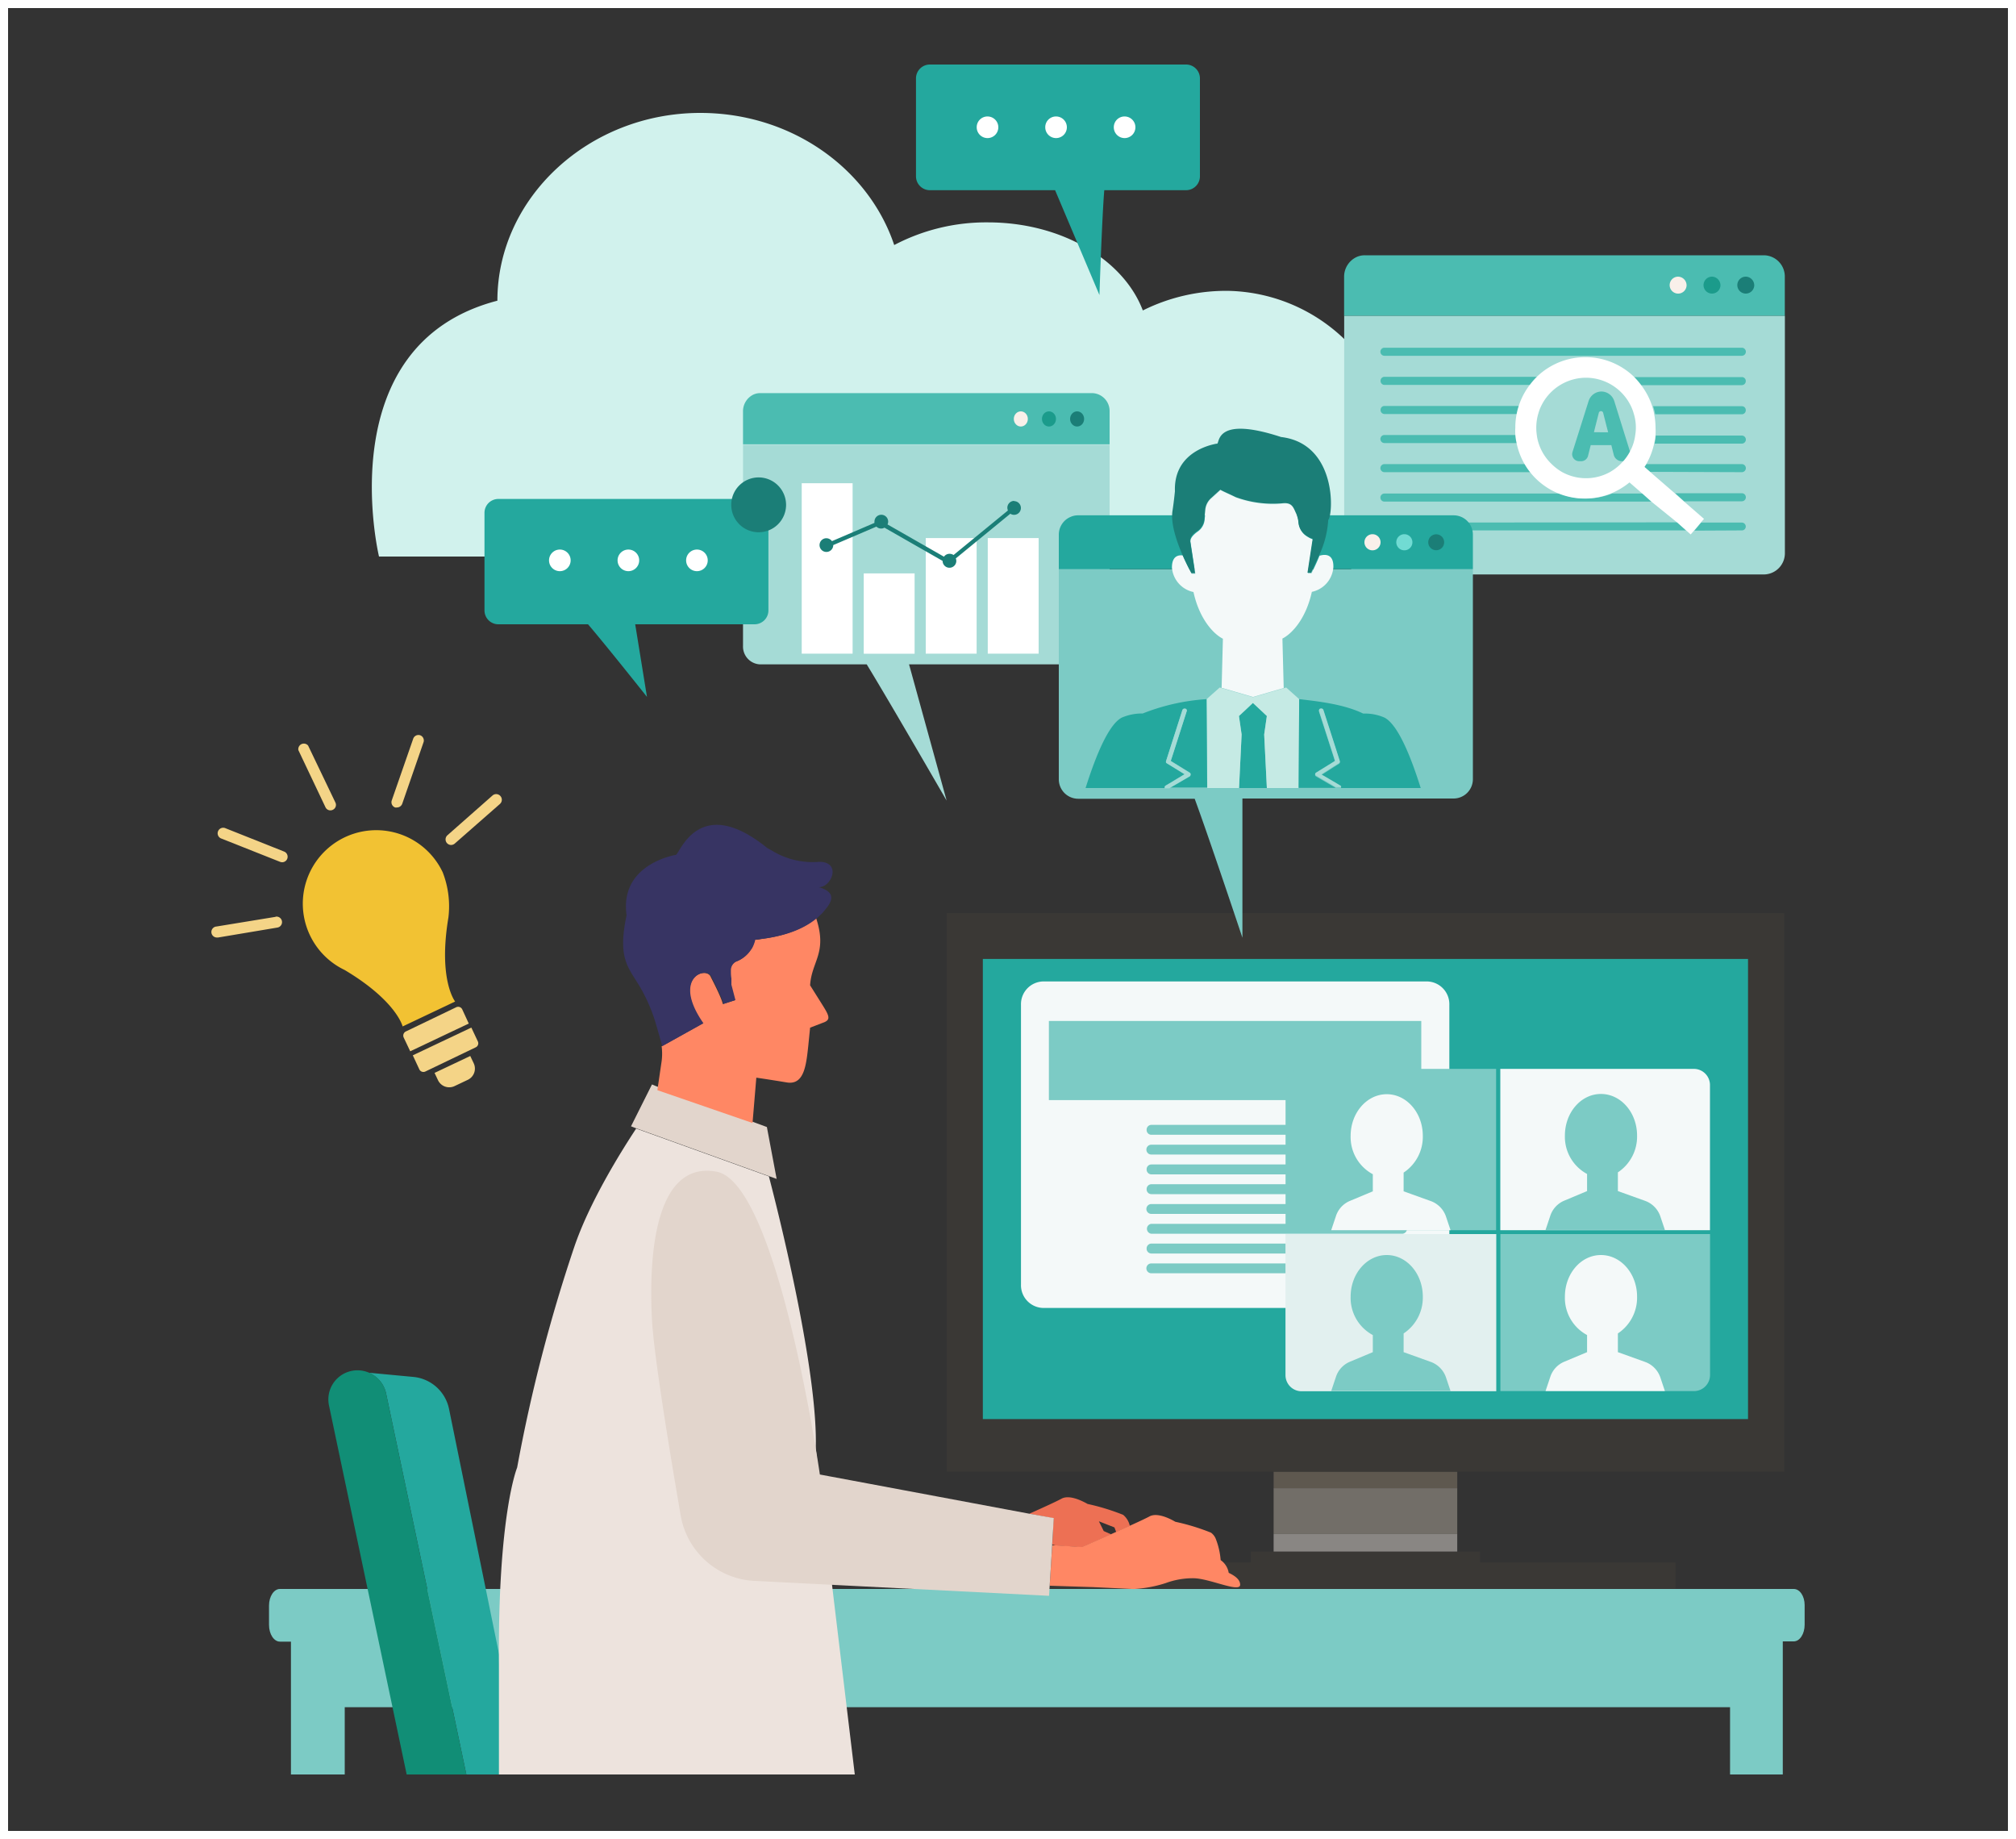
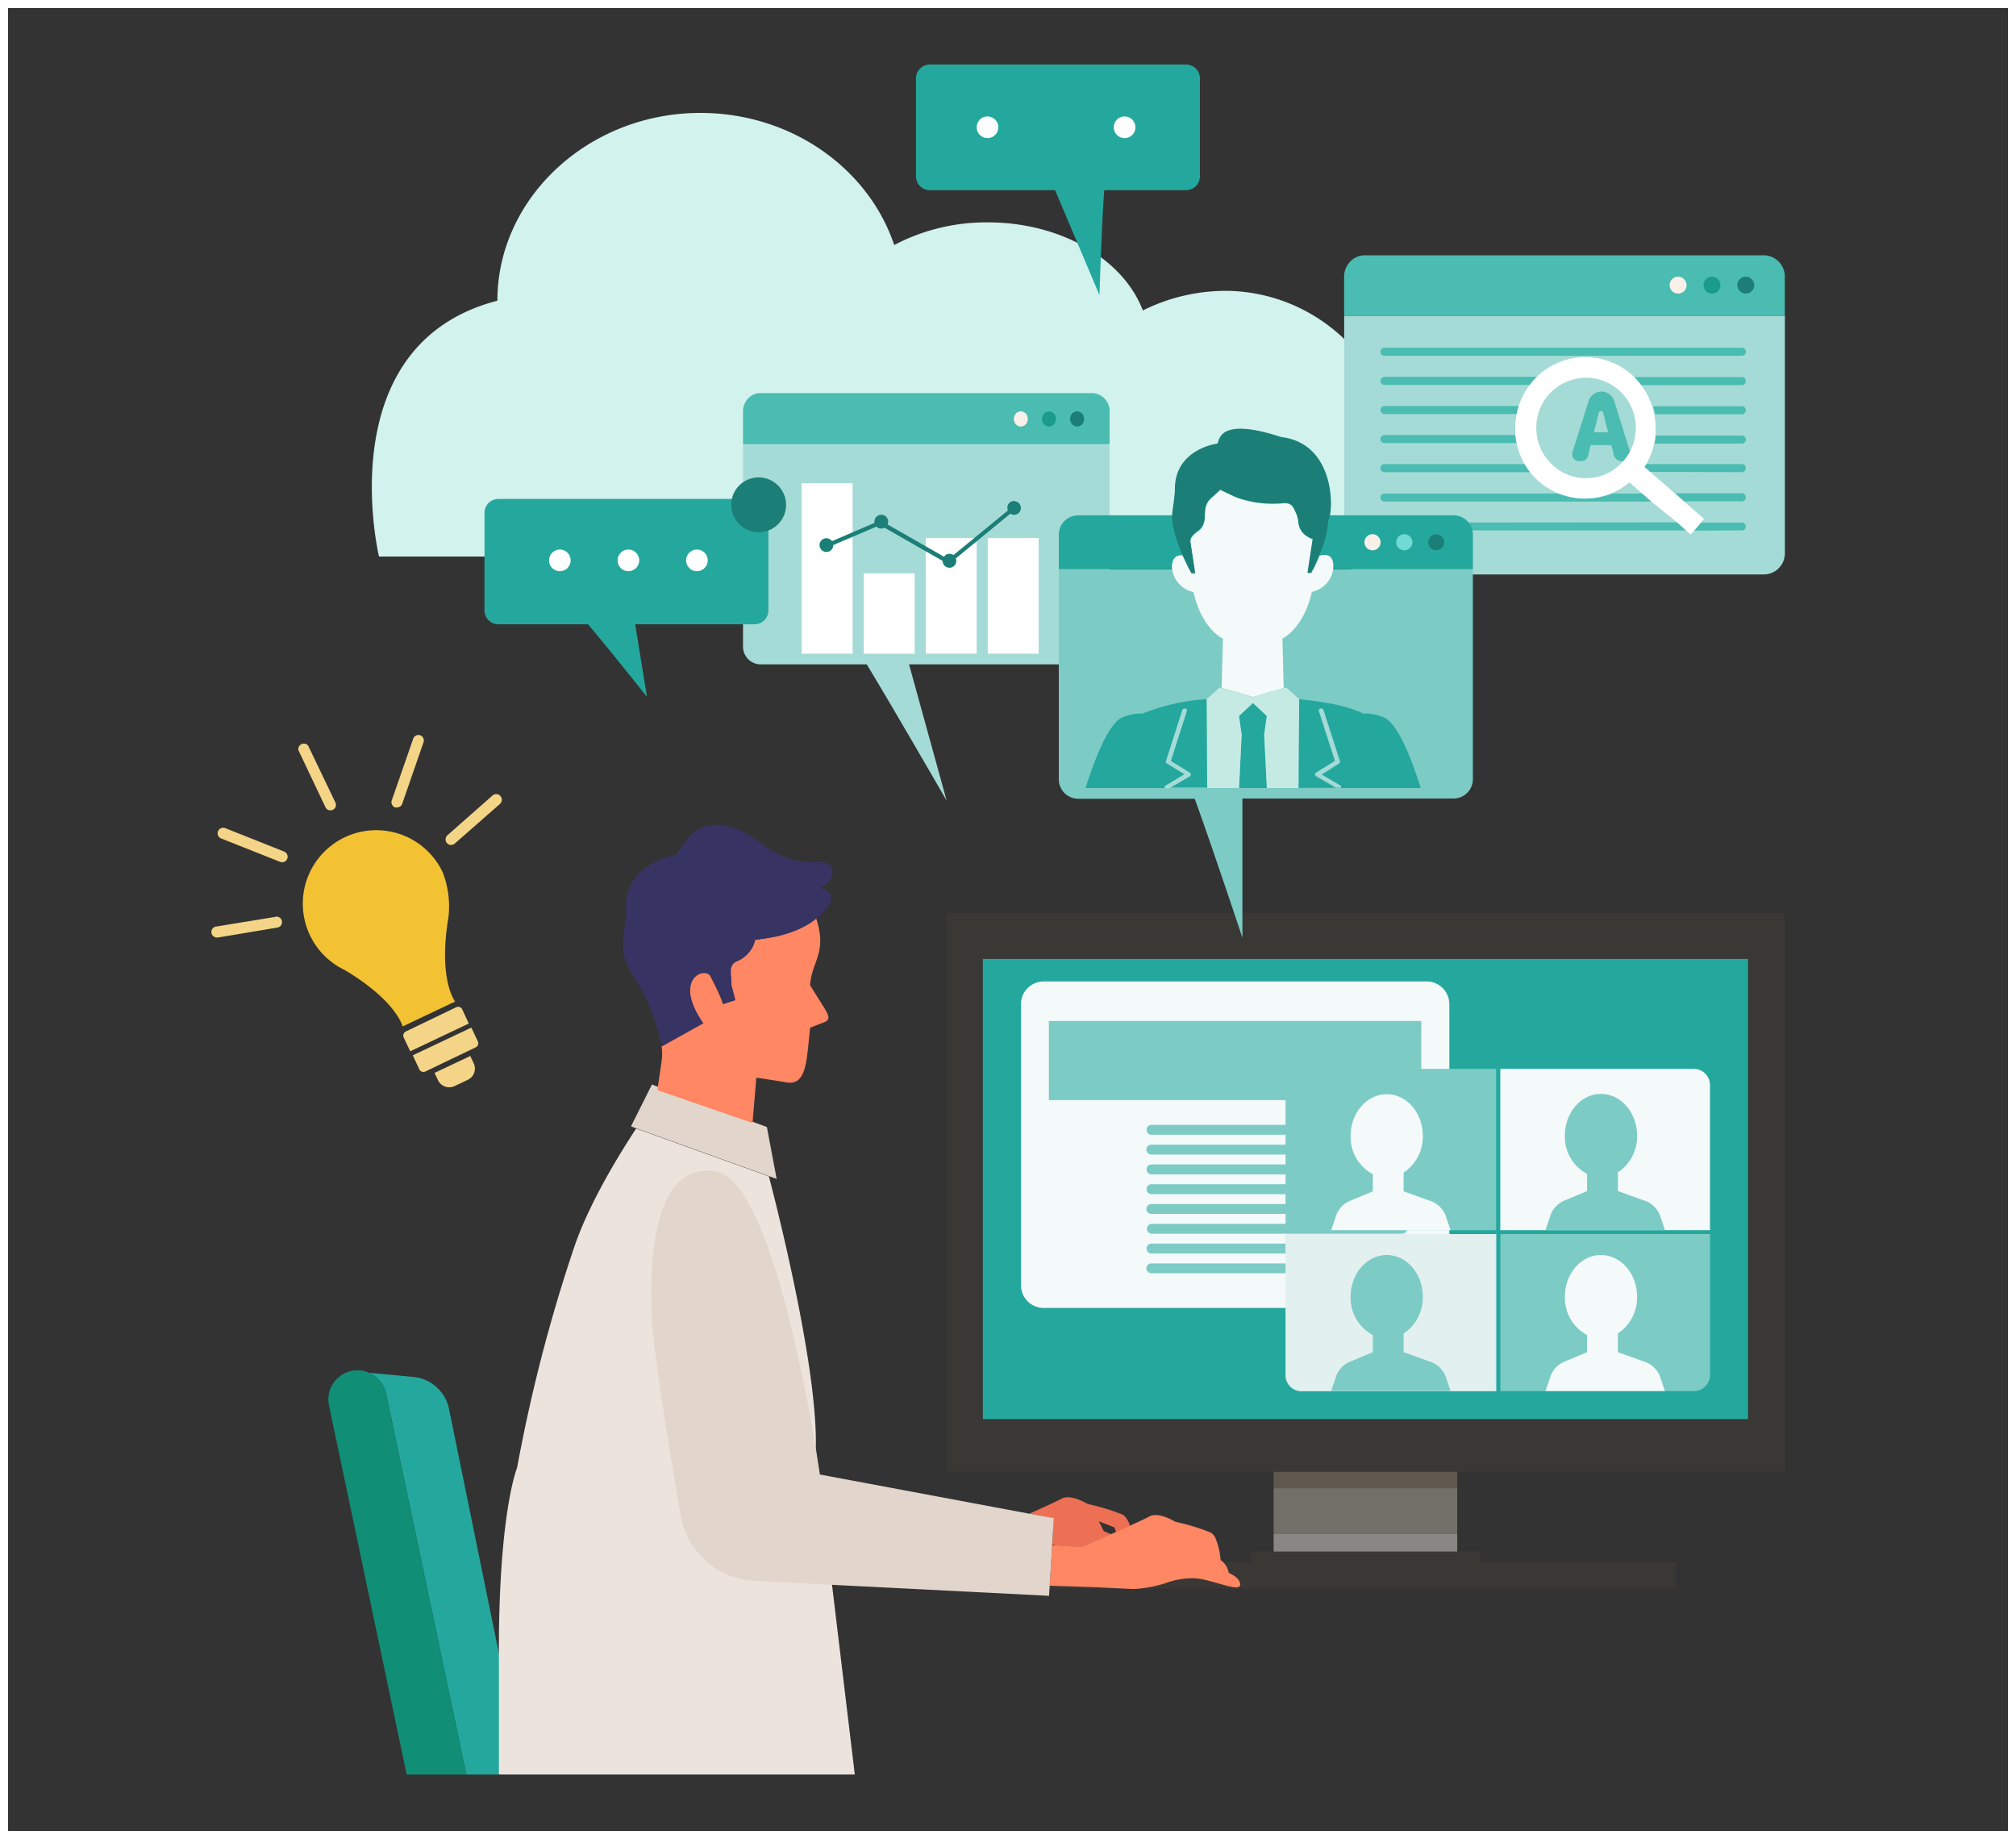
<svg xmlns="http://www.w3.org/2000/svg" id="レイヤー_1" data-name="レイヤー 1" width="250" height="228" viewBox="0 0 250 228">
  <rect x="0" y="0" width="250" height="228" fill="#333333" stroke="none" />
  <defs>
    <style>.cls-1{fill:#fff;}.cls-2{fill:#7ccbc5;}.cls-3{fill:#5e584f;}.cls-4{fill:#726e68;}.cls-5{fill:#898683;}.cls-6{fill:#3a3835;}.cls-7{fill:#24a89e;}.cls-8{fill:#118e76;}.cls-9{fill:#f4f9f9;}.cls-10{fill:#e2f0ef;}.cls-11{fill:#ed7054;}.cls-12{fill:#ff8764;}.cls-13{fill:#ede3dd;}.cls-14{fill:#e2d5cc;}.cls-15{fill:#373463;}.cls-16{fill:#d1f2ed;}.cls-17{fill:#a5dbd6;}.cls-18{fill:#4bbcb1;}.cls-19{fill:#f9f0ea;}.cls-20{fill:#1b9b8b;}.cls-21{fill:#1b7e77;}.cls-22{fill:#71dbd3;}.cls-23{fill:#c5eae4;}.cls-24{fill:#f2c233;}.cls-25{fill:#f4d487;}</style>
  </defs>
  <title>tuyomi_img2</title>
  <path class="cls-1" d="M249,1V227H1V1H249m1-1H0V228H250V0Z" />
-   <path class="cls-2" d="M222.44,197H34.71c-.74,0-1.35.92-1.35,2.06v2.4c0,1.14.61,2.07,1.35,2.07h1.37V220h6.67v-8.34H214.54V220h6.54V203.5h1.36c.75,0,1.35-.93,1.35-2.07V199C223.79,197.89,223.19,197,222.44,197Z" />
  <rect class="cls-3" x="157.94" y="182.45" width="22.77" height="2.06" />
  <rect class="cls-4" x="157.94" y="184.51" width="22.77" height="5.68" />
  <rect class="cls-5" x="157.94" y="190.19" width="22.77" height="2.27" />
  <rect class="cls-6" x="155.12" y="192.36" width="28.41" height="4.56" />
  <rect class="cls-6" x="129.43" y="193.72" width="78.35" height="3.25" />
  <path class="cls-7" d="M47.88,172.77,57.83,220h7.1l-9.24-45.29a5,5,0,0,0-4.44-4l-5.53-.52A3.58,3.58,0,0,1,47.88,172.77Z" />
  <path class="cls-8" d="M47.88,172.77a3.58,3.58,0,0,0-2.16-2.6,3.61,3.61,0,0,0-4.92,4.09L50.43,220h7.4Z" />
  <path class="cls-6" d="M117.4,113.21v69.24H221.26V113.21Zm99.37,62.73H121.88v-57h94.89Z" />
  <rect class="cls-7" x="121.88" y="118.89" width="94.89" height="57.05" />
  <path class="cls-9" d="M177,121.68H129.34a2.82,2.82,0,0,0-2.73,2.9v34.67a2.82,2.82,0,0,0,2.73,2.91H177a2.82,2.82,0,0,0,2.73-2.91V124.58A2.82,2.82,0,0,0,177,121.68Z" />
  <rect class="cls-2" x="130.07" y="126.58" width="46.18" height="9.81" />
  <path class="cls-2" d="M173.94,139.46H142.77a.6.6,0,0,0-.58.62.59.59,0,0,0,.58.61h31.17a.59.59,0,0,0,.58-.61A.6.6,0,0,0,173.94,139.46Z" />
  <path class="cls-2" d="M173.94,141.92H142.77a.61.61,0,0,0,0,1.22h31.17a.61.61,0,0,0,0-1.22Z" />
  <path class="cls-2" d="M173.94,144.37H142.77a.59.59,0,0,0-.58.61.6.6,0,0,0,.58.62h31.17a.6.6,0,0,0,.58-.62A.59.59,0,0,0,173.94,144.37Z" />
  <path class="cls-2" d="M173.94,146.82H142.77a.6.6,0,0,0-.58.62.59.59,0,0,0,.58.61h31.17a.59.59,0,0,0,.58-.61A.6.6,0,0,0,173.94,146.82Z" />
  <path class="cls-2" d="M173.94,149.28H142.77a.61.61,0,0,0,0,1.22h31.17a.61.61,0,0,0,0-1.22Z" />
  <path class="cls-2" d="M173.94,151.73H142.77a.62.62,0,0,0,0,1.23h31.17a.62.62,0,0,0,0-1.23Z" />
  <path class="cls-2" d="M173.94,154.18H142.77a.6.6,0,0,0-.58.62.59.59,0,0,0,.58.61h31.17a.59.59,0,0,0,.58-.61A.6.6,0,0,0,173.94,154.18Z" />
  <path class="cls-2" d="M173.94,156.64H142.77a.61.61,0,0,0,0,1.22h31.17a.61.61,0,0,0,0-1.22Z" />
  <path class="cls-2" d="M186.06,153v19.47h24a2,2,0,0,0,2-2V153Z" />
  <path class="cls-10" d="M159.52,153a.2.2,0,0,1-.11,0v17.49a2,2,0,0,0,2,2h24.14V153Z" />
  <path class="cls-2" d="M161.42,132.52a2,2,0,0,0-2,2v18a.2.2,0,0,1,.11,0h26v-20Z" />
  <path class="cls-9" d="M210.05,132.52h-24v20h26v-18A2,2,0,0,0,210.05,132.52Z" />
  <path class="cls-9" d="M204,168.85l-3.37-1.21v-2.32a5.32,5.32,0,0,0,2.38-4.56c0-2.85-2-5.16-4.48-5.16s-4.47,2.31-4.47,5.16a5.22,5.22,0,0,0,2.75,4.76v2.12L194,168.82a3.07,3.07,0,0,0-1.75,1.88l-.59,1.76h14.8l-.56-1.67A3.11,3.11,0,0,0,204,168.85Z" />
  <path class="cls-2" d="M204,148.88l-3.37-1.21v-2.32a5.32,5.32,0,0,0,2.38-4.56c0-2.85-2-5.16-4.48-5.16s-4.47,2.31-4.47,5.16a5.23,5.23,0,0,0,2.75,4.76v2.12L194,148.85a3.07,3.07,0,0,0-1.75,1.88l-.59,1.76h14.8l-.56-1.67A3.11,3.11,0,0,0,204,148.88Z" />
  <path class="cls-9" d="M177.43,148.91l-3.37-1.21v-2.32a5.32,5.32,0,0,0,2.38-4.56c0-2.85-2-5.16-4.47-5.16s-4.48,2.31-4.48,5.16a5.22,5.22,0,0,0,2.75,4.76v2.12l-2.82,1.18a3.07,3.07,0,0,0-1.75,1.88l-.59,1.76h14.8l-.56-1.67A3.11,3.11,0,0,0,177.43,148.91Z" />
  <path class="cls-2" d="M177.43,168.85l-3.37-1.21v-2.32a5.32,5.32,0,0,0,2.38-4.56c0-2.85-2-5.16-4.47-5.16s-4.48,2.31-4.48,5.16a5.22,5.22,0,0,0,2.75,4.76v2.12l-2.82,1.18a3.07,3.07,0,0,0-1.75,1.88l-.59,1.76h14.8l-.56-1.67A3.11,3.11,0,0,0,177.43,168.85Z" />
  <path class="cls-11" d="M130.49,191.49a5.06,5.06,0,0,0,.53.14l3.13.2.57-.24,1.22-.54,1.86-.82-.93-.41-.6-1.21,1.93.76.22.58,1.69-.76a2.47,2.47,0,0,0-.83-1.38,27.83,27.83,0,0,0-4.41-1.35h0c-1.25-.71-2.47-1.06-3.22-.66-.57.32-2.28,1.1-4,1.87l3,.57Z" />
  <path class="cls-12" d="M152.37,195a2.41,2.41,0,0,0-1-1.58,9.06,9.06,0,0,0-.62-2.67,1.76,1.76,0,0,0-.58-.73,26.88,26.88,0,0,0-4.42-1.35h0c-1.24-.72-2.47-1.07-3.21-.66-.39.21-1.32.65-2.43,1.15l-1.69.76-.62.28-1.86.82-1.22.54-.57.24-3.13-.2-.54,0-.17,2.79-.14,2.21,5.39.17,5,.24a15.56,15.56,0,0,0,4-.74,9.7,9.7,0,0,1,3.41-.6c2,0,5.82,1.86,5.82.8C153.78,195.85,153.19,195.39,152.37,195Z" />
  <path class="cls-13" d="M106,220c-1.58-13.18-4.85-40.36-4.84-40.42.28-8.7-3.83-26.14-5.81-33.73l-16.46-5.93h0c-2.09,3.17-5.79,9.18-7.65,14.6a196.32,196.32,0,0,0-7.11,27.43s-2.41,5.77-2.26,24.47V220Z" />
  <path class="cls-14" d="M127.64,187.67l-21.85-4.09-2.79-.52-1.33-.25s-5.18-36.16-12.83-37.55c-7-1.27-8.47,8.6-8,18.18.2,4.34,2.19,16.43,3.58,24.5A9.78,9.78,0,0,0,93.52,196l12.48.63,24.09,1.22.08-1.28.14-2.21.17-2.79v-.11l.2-3.25Z" />
  <polygon class="cls-14" points="95.1 139.73 81.3 134.64 80.85 134.45 78.25 139.64 78.87 139.88 78.87 139.88 95.33 145.81 96.31 146.16 95.1 139.73" />
  <path class="cls-12" d="M93.6,116.51a4.49,4.49,0,0,1-.21.66,3.26,3.26,0,0,1-.18.38,1.88,1.88,0,0,1-.12.18,3.79,3.79,0,0,1-1.88,1.51,1.28,1.28,0,0,0-.65,1.26,4.71,4.71,0,0,0,.06.83c0,.14,0,.27,0,.4s0,.26,0,.37l.5,1.91-1.49.48s0-.48-1.48-3.34c-.5-1.43-4.95,0-1,5.73l-5.1,2.84h0a7.3,7.3,0,0,1,0,1.83l-.53,3.61,11.8,4.07.47-5.62s1.66.24,3.77.59,2.4-2,2.66-4.41l.24-2.38,1.59-.61c1-.34.8-.82,0-2.11l-1.59-2.53c.18-3,2.18-4,.74-8.35-1,.88-3,2.12-6.83,2.61A3,3,0,0,1,93.6,116.51Z" />
  <path class="cls-15" d="M101.54,110c1.61,0,2.83-3.15.06-3.15a9.68,9.68,0,0,1-5.94-1.43l-.51-.28c-8.57-6.94-10.89.86-11.36.86h0l-.09,0c-2.36.51-6.72,2.34-6,7.47-1.12,5.33.16,6.38,1.61,8.8a20.55,20.55,0,0,1,2.1,4.92l.72,2.51h0l5.1-2.84c-4-5.73.49-7.16,1-5.73,1.48,2.86,1.48,3.34,1.48,3.34l1.49-.48-.5-1.91c0-.11,0-.24,0-.37s0-.26,0-.4a4.71,4.71,0,0,1-.06-.83,1.34,1.34,0,0,1,0-.2,1.19,1.19,0,0,1,.64-1.06,3.79,3.79,0,0,0,1.88-1.51,1.88,1.88,0,0,0,.12-.18,3.26,3.26,0,0,0,.18-.38,4.49,4.49,0,0,0,.21-.66c.29,0,.58-.06.85-.09,3.83-.49,5.79-1.73,6.83-2.61.28-.24.5-.46.66-.62C102.58,112.44,104.35,110.78,101.54,110Z" />
  <path class="cls-16" d="M169.79,45.77a21.4,21.4,0,0,0-17.49-9.71,23.12,23.12,0,0,0-10.58,2.43c-2.39-6.31-10.09-10.92-19.21-10.92a24.49,24.49,0,0,0-11.62,2.81C107.71,20.9,98.15,14,86.85,14,73,14,61.68,24.53,61.68,37.28,40.69,42.74,47,69,47,69H175.44S175.44,54.87,169.79,45.77Z" />
  <path class="cls-17" d="M92.14,55.13V80.08a2.21,2.21,0,0,0,2.12,2.29h13.22c2.75,4.49,9.91,16.89,9.91,16.89l-4.66-16.89h22.75a2.21,2.21,0,0,0,2.12-2.29V55.13Z" />
  <path class="cls-18" d="M135.48,48.74H94.26a2,2,0,0,0-.83.18A2.29,2.29,0,0,0,92.14,51v4.09H137.6V51A2.22,2.22,0,0,0,135.48,48.74Z" />
  <ellipse class="cls-19" cx="126.59" cy="51.94" rx="0.87" ry="0.94" />
  <ellipse class="cls-20" cx="130.08" cy="51.94" rx="0.87" ry="0.94" />
  <ellipse class="cls-21" cx="133.57" cy="51.94" rx="0.87" ry="0.94" />
  <rect class="cls-1" x="99.42" y="59.91" width="6.31" height="21.13" />
  <rect class="cls-1" x="107.11" y="71.09" width="6.31" height="9.96" />
  <rect class="cls-1" x="114.8" y="66.71" width="6.31" height="14.33" />
  <rect class="cls-1" x="122.49" y="66.71" width="6.31" height="14.33" />
  <path class="cls-21" d="M125.77,62.1a.85.85,0,0,0-.85.85.94.94,0,0,0,.07.34l-6.74,5.52a.91.91,0,0,0-.49-.15.84.84,0,0,0-.7.36l-7-4a.82.82,0,0,0,.08-.35.85.85,0,0,0-1.7,0,.81.81,0,0,0,0,.16l-5.27,2.26a.88.88,0,0,0-.69-.36.85.85,0,1,0,.85.85s0,0,0,0l5.35-2.29a.83.83,0,0,0,1,.13l7.21,4.12v0a.85.85,0,0,0,1.7,0,1,1,0,0,0-.06-.31l6.76-5.54a.81.81,0,0,0,.46.14.85.85,0,1,0,0-1.7Z" />
  <path class="cls-18" d="M218.79,31.65H169.24a2.41,2.41,0,0,0-1,.21,2.69,2.69,0,0,0-1.56,2.48v4.83h54.65V34.34A2.63,2.63,0,0,0,218.79,31.65Z" />
  <path class="cls-19" d="M209.15,35.41a1.05,1.05,0,1,1-1.05-1.11A1.08,1.08,0,0,1,209.15,35.41Z" />
  <path class="cls-20" d="M213.35,35.41a1.05,1.05,0,1,1-1-1.11A1.08,1.08,0,0,1,213.35,35.41Z" />
  <path class="cls-21" d="M217.54,35.41a1.05,1.05,0,1,1-1-1.11A1.08,1.08,0,0,1,217.54,35.41Z" />
  <path class="cls-17" d="M166.69,39.17V68.52a2.63,2.63,0,0,0,2.55,2.7h49.55a2.63,2.63,0,0,0,2.55-2.7V39.17Z" />
  <path class="cls-18" d="M171.68,44.11H216a.49.49,0,1,0,0-1H171.68a.49.49,0,0,0,0,1Z" />
  <path class="cls-18" d="M171.68,47.72h18.19a8.27,8.27,0,0,1,.9-1H171.68a.48.48,0,0,0-.48.48A.49.49,0,0,0,171.68,47.72Z" />
  <path class="cls-18" d="M216,46.75H202.6a8.19,8.19,0,0,1,.89,1H216a.49.49,0,0,0,.49-.49A.48.48,0,0,0,216,46.75Z" />
  <path class="cls-18" d="M171.68,51.33h16.49a7.71,7.71,0,0,1,.27-1H171.68a.48.48,0,0,0-.48.48A.49.49,0,0,0,171.68,51.33Z" />
  <path class="cls-18" d="M216,50.36h-11a9.85,9.85,0,0,1,.26,1H216a.49.49,0,0,0,.49-.49A.48.48,0,0,0,216,50.36Z" />
  <path class="cls-18" d="M216,54H205.33a7.67,7.67,0,0,1-.15,1H216a.48.48,0,1,0,0-1Z" />
  <path class="cls-18" d="M171.68,54.93h16.5a7.39,7.39,0,0,1-.15-1H171.68a.48.48,0,1,0,0,1Z" />
  <path class="cls-18" d="M216,58.54a.48.48,0,1,0,0-1H204.15l-.23.35.7.61Z" />
  <path class="cls-18" d="M171.68,58.54H189.9a8,8,0,0,1-.68-1H171.68a.48.48,0,1,0,0,1Z" />
  <path class="cls-18" d="M216,62.15a.48.48,0,1,0,0-1h-8.28l1.12,1Z" />
  <path class="cls-18" d="M199.91,61.19a8.84,8.84,0,0,1-3.23.62,8.68,8.68,0,0,1-3.23-.62H171.68a.48.48,0,1,0,0,1h33.26l-1.12-1Z" />
  <path class="cls-18" d="M216,65.76a.48.48,0,0,0,.49-.48.49.49,0,0,0-.49-.49h-5.05l-.84,1Z" />
  <path class="cls-18" d="M171.68,64.79a.49.49,0,0,0-.48.49.48.48,0,0,0,.48.48h37.44l-1.12-1Z" />
  <path class="cls-18" d="M202.09,55.85l-1.91-6.13a1.69,1.69,0,0,0-1.61-1.18h0A1.69,1.69,0,0,0,197,49.72l-2,6.33a.87.87,0,0,0,.83,1.13h.25a.88.88,0,0,0,.85-.66l.33-1.33h2.56l.29,1.17a1.05,1.05,0,0,0,1,.82A1,1,0,0,0,202.09,55.85Zm-4.43-2.26.18-.73c.13-.52.28-1.09.42-1.66a.28.28,0,0,1,.55,0c.14.57.29,1.14.42,1.66l.19.73Z" />
  <path class="cls-1" d="M208.8,62.15l-1.12-1-3.06-2.65-.7-.61h0l.23-.35a8.91,8.91,0,0,0,1-2.65,7.67,7.67,0,0,0,.15-1,8.08,8.08,0,0,0,0-.85,8.69,8.69,0,0,0-.19-1.79,9.85,9.85,0,0,0-.26-1,8.79,8.79,0,0,0-1.44-2.64,8.19,8.19,0,0,0-.89-1,8.67,8.67,0,0,0-11.83,0,8.27,8.27,0,0,0-.9,1,8.55,8.55,0,0,0-1.43,2.64,7.71,7.71,0,0,0-.27,1,8.69,8.69,0,0,0-.18,1.79,8.06,8.06,0,0,0,0,.85,7.39,7.39,0,0,0,.15,1,8.72,8.72,0,0,0,1,2.65,8,8,0,0,0,.68,1,8.62,8.62,0,0,0,6.78,3.27,8.84,8.84,0,0,0,3.23-.62,9.07,9.07,0,0,0,2.32-1.38l1.59,1.38,1.12,1L208,64.79l1.12,1,.54.47.41-.47.84-1,.4-.46Zm-9.18-3.61a6.14,6.14,0,0,1-5.88,0,6.28,6.28,0,0,1-1.32-1,6.18,6.18,0,0,1-1.64-2.65,5.13,5.13,0,0,1-.21-1,6.07,6.07,0,0,1-.06-.85,6.15,6.15,0,0,1,.26-1.79,5.46,5.46,0,0,1,.39-1,6.2,6.2,0,0,1,5.52-3.42,6.2,6.2,0,0,1,5.52,3.42,5.46,5.46,0,0,1,.39,1,5.76,5.76,0,0,1,.2,2.64,6.07,6.07,0,0,1-.21,1,6.24,6.24,0,0,1-1.29,2.3l-.34.35A6.25,6.25,0,0,1,199.62,58.54Z" />
  <path class="cls-2" d="M131.3,70.57V96.63a2.41,2.41,0,0,0,2.4,2.4h14.45c1.71,4.62,5.92,17.23,5.92,17.23V99h26.19a2.4,2.4,0,0,0,2.39-2.4V70.57Z" />
  <path class="cls-7" d="M180.26,63.89H133.7a2.28,2.28,0,0,0-.93.19,2.39,2.39,0,0,0-1.47,2.21v4.28h51.35V66.29A2.39,2.39,0,0,0,180.26,63.89Z" />
  <path class="cls-19" d="M171.2,67.23a1,1,0,1,1-1-1A1,1,0,0,1,171.2,67.23Z" />
  <path class="cls-22" d="M175.15,67.23a1,1,0,1,1-1-1A1,1,0,0,1,175.15,67.23Z" />
  <circle class="cls-21" cx="178.1" cy="67.23" r="0.99" />
  <polygon class="cls-7" points="157.1 88.77 155.37 87.15 154.29 88.17 153.64 88.77 153.97 91.06 153.65 97.7 157.1 97.7 156.77 91.06 157.1 88.77" />
  <polygon class="cls-23" points="161.11 86.68 159.5 85.24 159.22 85.32 159.19 85.33 155.37 86.44 151.57 85.33 151.48 85.3 151.25 85.24 149.63 86.68 149.63 86.68 149.71 97.7 153.65 97.7 153.97 91.06 153.64 88.77 154.03 88.41 154.09 88.35 154.29 88.17 155.37 87.15 156.66 88.35 156.72 88.41 157.1 88.77 156.77 91.06 157.1 97.7 161.04 97.7 161.11 86.68 161.11 86.68" />
  <path class="cls-7" d="M166.3,97.7h9.88c-1.33-4.24-2.89-7.87-4.47-8.72a6,6,0,0,0-2.66-.51c-2.39-1.16-5.52-1.51-7.94-1.79h0l-.07,11h4.69v0l-.09,0-2.44-1.42a.22.22,0,0,1-.12-.19.23.23,0,0,1,.12-.19l2.2-1.36.15-.1-.13-.43-1.86-5.77a.23.23,0,0,1,.2-.28.29.29,0,0,1,.34.16l1.46,4.53.58,1.82a.21.21,0,0,1-.1.25l-.64.4-1.56,1,1.71,1,.64.38a.22.22,0,0,1,.12.22Z" />
  <path class="cls-7" d="M149.63,86.68a26,26,0,0,0-7.93,1.78,6.24,6.24,0,0,0-2.61.52c-1.58.85-3.13,4.48-4.47,8.72h9.83l0-.1a.21.21,0,0,1,.11-.22l.71-.42,1.65-1-1.51-.93-.7-.43a.21.21,0,0,1-.1-.25l.62-1.94L146.63,88a.3.3,0,0,1,.34-.16.23.23,0,0,1,.2.28l-1.8,5.62-.19.58.22.14,2.14,1.32a.24.24,0,0,1,.11.19.21.21,0,0,1-.12.19l-2.37,1.38-.15.09v0h4.69l-.08-11Z" />
  <path class="cls-17" d="M166.2,97.38l-.64-.38-1.71-1,1.56-1,.64-.4a.21.21,0,0,0,.1-.25l-.58-1.82L164.11,88a.29.29,0,0,0-.34-.16.23.23,0,0,0-.2.28l1.86,5.77.13.43-.15.1-2.2,1.36a.23.23,0,0,0-.12.19.22.22,0,0,0,.12.19l2.44,1.42.09,0v0h.57l0-.1A.22.22,0,0,0,166.2,97.38Z" />
  <path class="cls-17" d="M147.54,95.82,145.4,94.5l-.22-.14.19-.58,1.8-5.62a.23.23,0,0,0-.2-.28.3.3,0,0,0-.34.16l-1.42,4.41-.62,1.94a.21.21,0,0,0,.1.25l.7.43,1.51.93-1.65,1-.71.42a.21.21,0,0,0-.11.22l0,.1H145v0l.15-.09,2.37-1.38a.21.21,0,0,0,.12-.19A.24.24,0,0,0,147.54,95.82Z" />
  <path class="cls-9" d="M163.63,68.9c-.5,1.23-1,2.18-1,2.18h-.45l.6-3.93a.58.58,0,0,0,0-.32c-.15,0-.5-.18-.86-.43a2.19,2.19,0,0,1-.87-1.59,3.29,3.29,0,0,0-.32-1.16c-.33-.72-.5-1.32-1.71-1.17a13.39,13.39,0,0,1-5.73-.76c-.91-.45-1.43-.65-1.92-.92l-1.1,1a2.2,2.2,0,0,0-.77,1.46l-.12,1.21a2,2,0,0,1-.82,1.41c-.52.37-1,.83-.93,1.32l.6,3.93h-.45s-.54-1-1.11-2.27c-.61-.07-1.34.13-1.34,1.5A3.37,3.37,0,0,0,148,73.4c.76,3.45,2.55,5.24,3.65,5.79l-.16,6.11.09,0,3.8,1.11,3.81-1.11h0l-.16-6.13c1.1-.55,2.89-2.34,3.65-5.79a3.37,3.37,0,0,0,2.67-3.09C165.38,68.61,164.26,68.71,163.63,68.9Z" />
  <path class="cls-21" d="M158.86,54.18c-8.3-2.72-7.57.83-7.94.83h0l-.07,0c-1.8.33-5.3,1.67-5.15,5.89,0,0-.13,1.34-.3,2.42-.25,1.58.51,3.8,1.23,5.46.57,1.31,1.11,2.27,1.11,2.27h.45l-.6-3.93c-.08-.49.41-1,.93-1.32a2,2,0,0,0,.82-1.41l.12-1.21a2.2,2.2,0,0,1,.77-1.46l1.1-1c.49.27,1,.47,1.92.92a13.39,13.39,0,0,0,5.73.76c1.21-.15,1.38.45,1.71,1.17a3.29,3.29,0,0,1,.32,1.16,2.19,2.19,0,0,0,.87,1.59c.36.25.71.46.86.43a.58.58,0,0,1,0,.32l-.6,3.93h.45s.48-1,1-2.18a11.8,11.8,0,0,0,1.12-4.35C165.36,63.76,165.8,55,158.86,54.18Z" />
  <path class="cls-7" d="M93.57,61.86H61.8a1.72,1.72,0,0,0-1.72,1.72v12.1A1.72,1.72,0,0,0,61.8,77.4H72.92c2.34,2.74,7.31,9,7.31,9l-1.46-9h14.8a1.72,1.72,0,0,0,1.72-1.72V63.58A1.72,1.72,0,0,0,93.57,61.86Z" />
  <path class="cls-1" d="M70.76,69.59a1.34,1.34,0,0,1-2.67,0,1.34,1.34,0,1,1,2.67,0Z" />
  <path class="cls-1" d="M79.26,69.59a1.34,1.34,0,0,1-2.67,0,1.34,1.34,0,1,1,2.67,0Z" />
  <path class="cls-1" d="M87.76,69.59a1.34,1.34,0,0,1-2.67,0,1.34,1.34,0,1,1,2.67,0Z" />
  <path class="cls-21" d="M94.08,59.19a3.4,3.4,0,1,0,3.4,3.4A3.41,3.41,0,0,0,94.08,59.19Z" />
  <path class="cls-7" d="M147.08,8H115.31a1.72,1.72,0,0,0-1.72,1.73V21.86a1.72,1.72,0,0,0,1.72,1.72h15.53l5.5,13s.31-9.53.6-13h10.14a1.72,1.72,0,0,0,1.72-1.72V9.77A1.72,1.72,0,0,0,147.08,8Z" />
  <path class="cls-1" d="M138.12,15.77a1.34,1.34,0,1,0,1.33-1.33A1.33,1.33,0,0,0,138.12,15.77Z" />
-   <path class="cls-1" d="M129.62,15.77A1.34,1.34,0,1,0,131,14.44,1.33,1.33,0,0,0,129.62,15.77Z" />
  <path class="cls-1" d="M121.12,15.77a1.34,1.34,0,1,0,1.33-1.33A1.33,1.33,0,0,0,121.12,15.77Z" />
  <path class="cls-24" d="M54.9,108.15a9.11,9.11,0,1,0-12.16,12.11c6.44,3.84,7.19,7,7.19,7l6.51-3.09s-2.13-2.67-.83-10.44A11.63,11.63,0,0,0,54.9,108.15Z" />
  <path class="cls-25" d="M52,132.58a.56.56,0,0,0,.74.27l6.25-3a.55.55,0,0,0,.26-.75l-.8-1.7-7.26,3.44Z" />
  <path class="cls-25" d="M57.32,125.14a.56.56,0,0,0-.75-.26l-6.24,3a.57.57,0,0,0-.27.75l.81,1.71,7.26-3.44Z" />
  <path class="cls-25" d="M54.2,131.84h4.9a0,0,0,0,1,0,0v1a1.54,1.54,0,0,1-1.54,1.54H55.74a1.54,1.54,0,0,1-1.54-1.54v-1A0,0,0,0,1,54.2,131.84Z" transform="translate(-51.54 37.08) rotate(-25.35)" />
  <path class="cls-25" d="M34.18,113.67l-7.34,1.2a.68.68,0,0,0,.11,1.36h.11L34.4,115a.68.68,0,0,0-.22-1.35Z" />
  <path class="cls-25" d="M35.24,105.58l-7.34-2.92a.69.69,0,0,0-.51,1.28l7.34,2.91a.79.79,0,0,0,.25.05.67.67,0,0,0,.64-.43A.69.69,0,0,0,35.24,105.58Z" />
  <path class="cls-25" d="M62.06,98.7a.69.69,0,0,0-1-.06l-5.58,4.92a.69.69,0,0,0,.45,1.2.71.71,0,0,0,.46-.17L62,99.67A.69.69,0,0,0,62.06,98.7Z" />
  <path class="cls-25" d="M52.11,91.16a.69.69,0,0,0-.87.43l-2.66,7.65a.69.69,0,0,0,.42.87.62.62,0,0,0,.23,0,.7.7,0,0,0,.65-.46L52.53,92A.69.69,0,0,0,52.11,91.16Z" />
  <path class="cls-25" d="M38.21,92.44A.69.69,0,0,0,37,93l3.36,7.08a.67.67,0,0,0,.62.39.65.65,0,0,0,.29-.07.67.67,0,0,0,.32-.91Z" />
</svg>